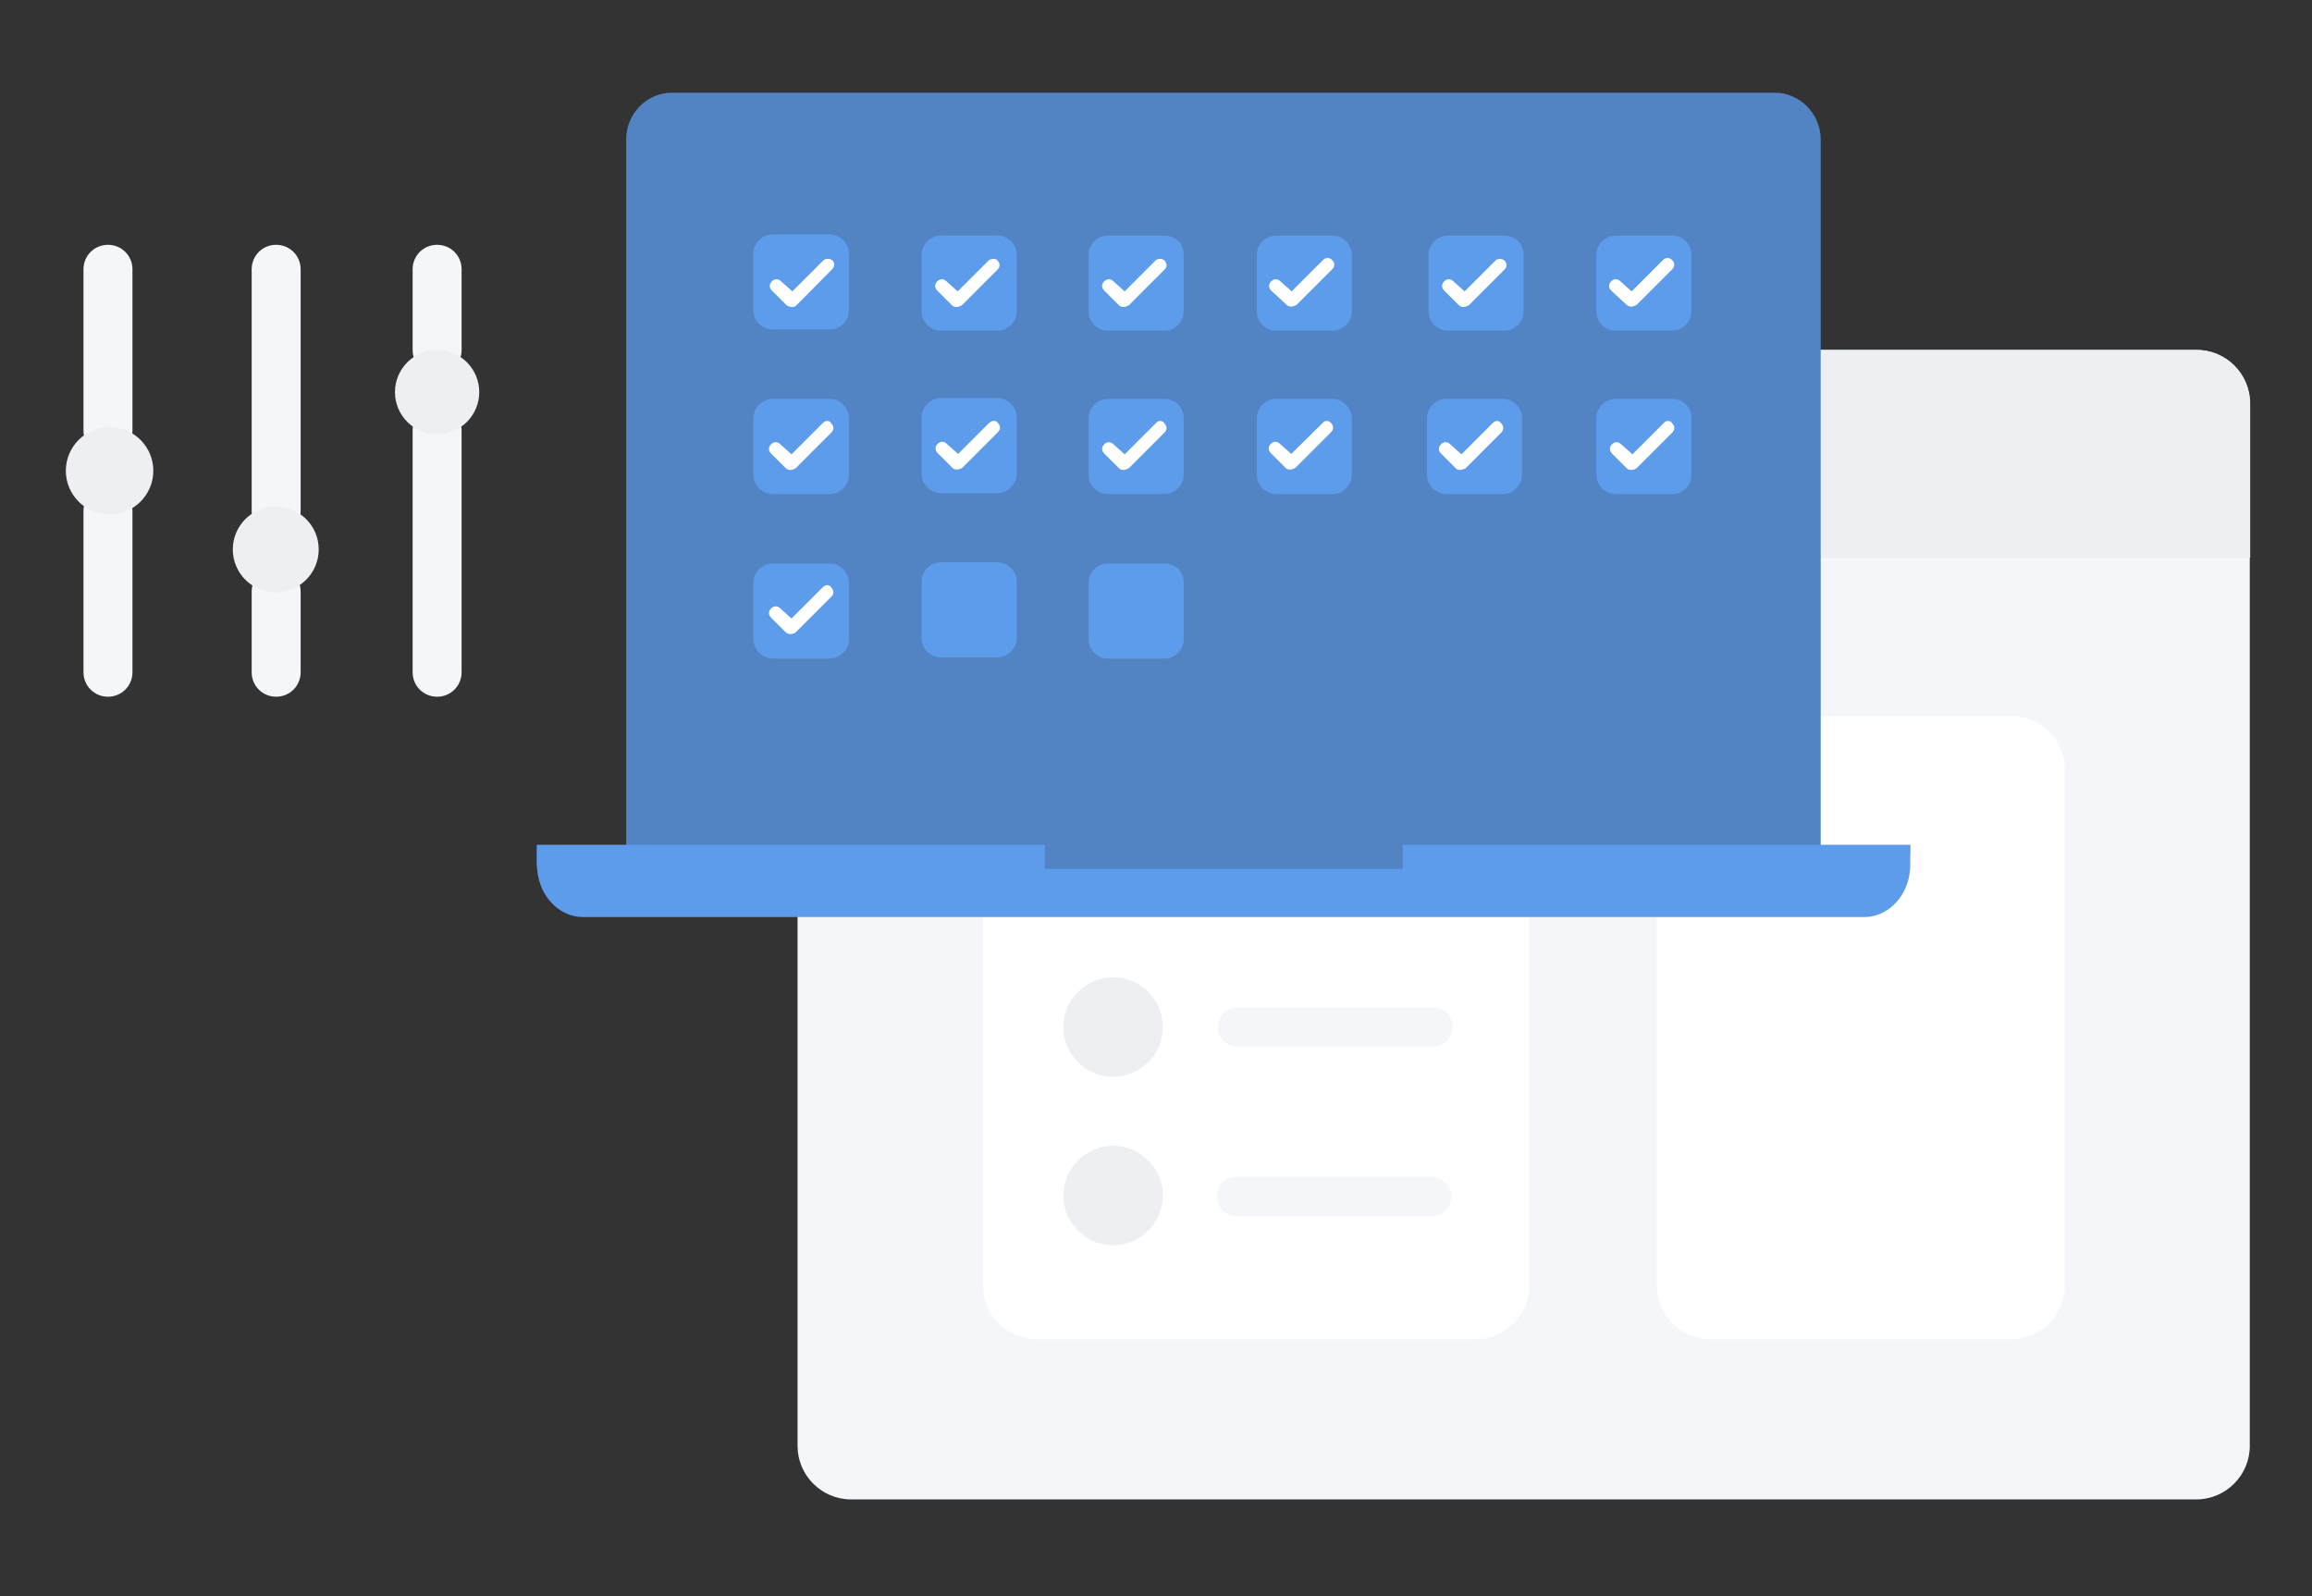
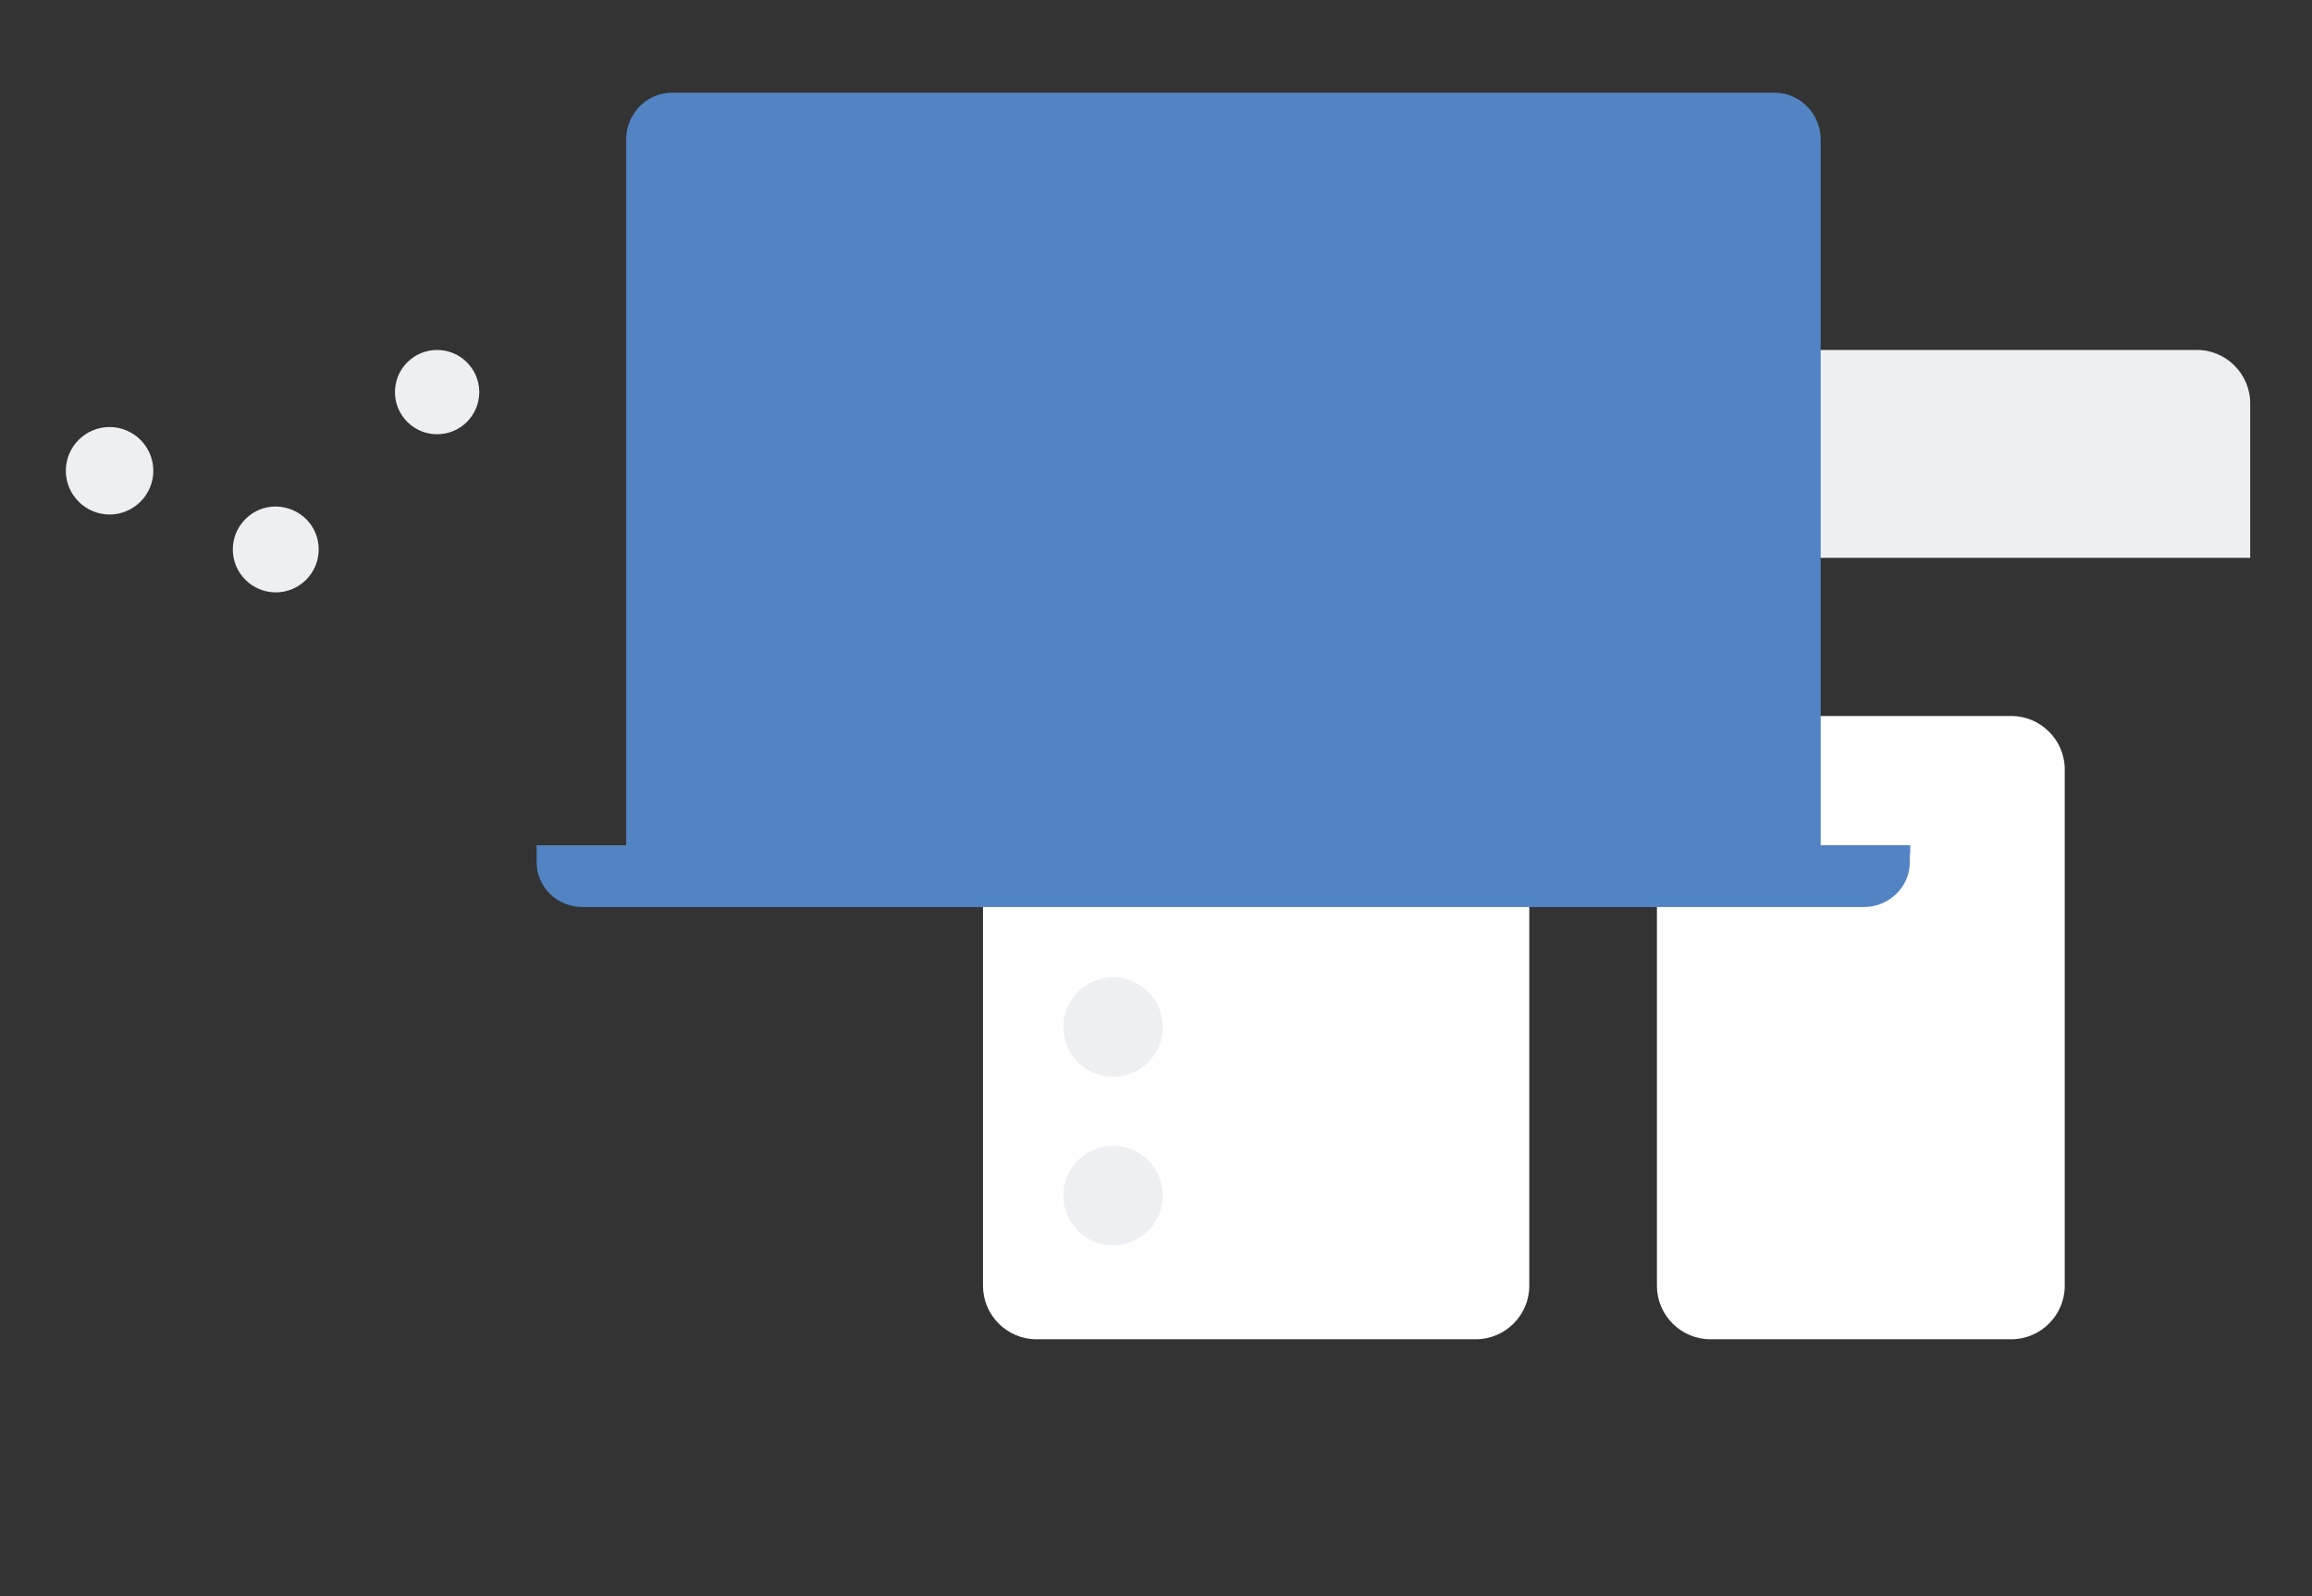
<svg xmlns="http://www.w3.org/2000/svg" aria-hidden="true" role="presentation" xml:space="preserve" width="576px" height="397.7px" x="0px" y="0px" viewBox="0 0 576 397.7">
  <rect x="0" y="0" width="576" height="397.7" fill="#333333" stroke="none" />
-   <path fill="#F4F6F9" d="M212 373.6h335.2c7.3 0 13.3-6 13.3-13.3V100.5c0-7.3-6-13.3-13.3-13.3H212c-7.3 0-13.3 6-13.3 13.3v259.8c0 7.3 6 13.3 13.3 13.3z" />
  <path fill="#FFF" d="M381 191.7v128.7c0 7.3-6 13.3-13.3 13.3H258.2c-7.3 0-13.3-6-13.3-13.3V191.7c0-7.3 6-13.3 13.3-13.3h109.5c7.3 0 13.3 6 13.3 13.3zm120.1-13.3h-75c-7.3 0-13.3 6-13.3 13.3v128.7c0 7.3 6 13.3 13.3 13.3h75c7.3 0 13.3-6 13.3-13.3V191.7c0-7.3-6-13.3-13.3-13.3z" />
-   <path fill="#F4F6F9" d="M303.4 255.9c0-2.7 2.2-4.9 4.9-4.9H357c2.7 0 4.9 2.2 4.9 4.9s-2.2 4.9-4.9 4.9h-48.7c-2.7 0-4.9-2.2-4.9-4.9zm53.2 37.3H308c-2.7 0-4.9 2.2-4.9 4.9s2.2 4.9 4.9 4.9h48.7c2.7 0 4.9-2.2 4.9-4.9s-2.3-4.9-5-4.9zm-329.7-172c-3.4 0-6.1 2.7-6.1 6.1v40.2c0 3.4 2.7 6.1 6.1 6.1s6.1-2.7 6.1-6.1v-40.2c0-3.3-2.7-6.1-6.1-6.1zm0-60.2c-3.4 0-6.1 2.7-6.1 6.1v40.2c0 3.4 2.7 6.1 6.1 6.1s6.1-2.7 6.1-6.1V67.1c0-3.4-2.7-6.1-6.1-6.1zm82 40.2c-3.4 0-6.1 2.7-6.1 6.1v60.2c0 3.4 2.7 6.1 6.1 6.1s6.1-2.7 6.1-6.1v-60.2c0-3.4-2.7-6.1-6.1-6.1zm0-40.2c-3.4 0-6.1 2.7-6.1 6.1v20.1c0 3.4 2.7 6.1 6.1 6.1s6.1-2.7 6.1-6.1V67.1c0-3.4-2.7-6.1-6.1-6.1zm-40.1 80.3c-3.4 0-6.1 2.7-6.1 6.1v20.1c0 3.4 2.7 6.1 6.1 6.1s6.1-2.7 6.1-6.1v-20.1c0-3.3-2.7-6.1-6.1-6.1zm0-80.3c-3.4 0-6.1 2.7-6.1 6.1v60.2c0 3.4 2.7 6.1 6.1 6.1s6.1-2.7 6.1-6.1V67.1c0-3.4-2.7-6.1-6.1-6.1z" />
  <path fill="#EDEFF2" d="M560.6 100.5V139H198.7v-38.5c0-7.3 6-13.3 13.3-13.3h335.2c7.3-.1 13.4 5.9 13.4 13.3zm-283.3 143c-6.8 0-12.4 5.6-12.4 12.4s5.6 12.4 12.4 12.4 12.4-5.6 12.4-12.4-5.5-12.4-12.4-12.4zm0 42c-6.8 0-12.4 5.6-12.4 12.4s5.6 12.4 12.4 12.4 12.4-5.6 12.4-12.4-5.5-12.4-12.4-12.4zM68.7 126.2c-5.9 0-10.7 4.8-10.7 10.7s4.8 10.7 10.7 10.7 10.7-4.8 10.7-10.7-4.7-10.6-10.7-10.7zm-41.4-19.8c-6 0-10.9 4.9-10.9 10.9s4.9 10.9 10.9 10.9 10.9-4.9 10.9-10.9-4.9-10.9-10.9-10.9zm81.6-19.2c-5.8 0-10.5 4.7-10.5 10.5s4.7 10.5 10.5 10.5 10.5-4.7 10.5-10.5-4.7-10.5-10.5-10.5z" />
  <path fill="#5284C4" d="M475.9 212.7v-2.1h-22.3V34.7c0-6.3-5.2-11.6-11.4-11.6H167.4c-6.3 0-11.4 5.3-11.4 11.6v175.9h-22.3v4.3c0 6.2 5.2 11.1 11.4 11.1h319.3c6.2 0 11.4-5 11.4-11.1v-2.2h.1z" />
-   <path fill="#5D9BEB" d="M475.9 210.5H349.5v6h-89.2v-6H133.8v5.1c0 7.1 5.2 12.9 11.4 12.9h319.3c6.2 0 11.4-5.8 11.4-12.9v-5.1zM206.7 82.1h-14.2c-2.5 0-4.8-2-4.8-4.8V63.2c0-2.5 2.1-4.8 4.8-4.8h14.2c2.5 0 4.8 2.1 4.8 4.8v14.1c-.1 2.8-2.2 4.8-4.8 4.8zm41.8 40.8h-14.1c-2.5 0-4.8-2.1-4.8-4.8V104c0-2.5 2.1-4.8 4.8-4.8h14.1c2.5 0 4.8 2.1 4.8 4.8v14.1c0 2.5-2.3 4.8-4.8 4.8zm0-64.2h-14.1c-2.5 0-4.8 2.1-4.8 4.8v14.1c0 2.5 2.1 4.8 4.8 4.8h14.1c2.5 0 4.8-2.1 4.8-4.8V63.5c0-2.8-2.3-4.8-4.8-4.8zm-41.8 40.7h-14.2c-2.5 0-4.8 2.1-4.8 4.8v14.1c0 2.5 2.1 4.8 4.8 4.8h14.2c2.5 0 4.8-2.1 4.8-4.8v-14.1c-.1-2.7-2.2-4.8-4.8-4.8zm83.4-40.7H276c-2.5 0-4.8 2.1-4.8 4.8v14.1c0 2.5 2.1 4.8 4.8 4.8h14.1c2.5 0 4.8-2.1 4.8-4.8V63.5c0-2.8-2-4.8-4.8-4.8zm0 40.7H276c-2.5 0-4.8 2.1-4.8 4.8v14.1c0 2.5 2.1 4.8 4.8 4.8h14.1c2.5 0 4.8-2.1 4.8-4.8v-14.1c0-2.7-2-4.8-4.8-4.8zM332 58.7h-14.1c-2.5 0-4.8 2.1-4.8 4.8v14.1c0 2.5 2.1 4.8 4.8 4.8H332c2.5 0 4.8-2.1 4.8-4.8V63.5c-.1-2.8-2.3-4.8-4.8-4.8zm0 40.7h-14.1c-2.5 0-4.8 2.1-4.8 4.8v14.1c0 2.5 2.1 4.8 4.8 4.8H332c2.5 0 4.8-2.1 4.8-4.8v-14.1c-.1-2.7-2.3-4.8-4.8-4.8zm42.8-40.7h-14.1c-2.5 0-4.8 2.1-4.8 4.8v14.1c0 2.5 2.1 4.8 4.8 4.8h14.1c2.5 0 4.8-2.1 4.8-4.8V63.5c-.1-2.8-2.1-4.8-4.8-4.8zm41.8 0h-14.1c-2.5 0-4.8 2.1-4.8 4.8v14.1c0 2.5 2.1 4.8 4.8 4.8h14.1c2.5 0 4.8-2.1 4.8-4.8V63.5c0-2.8-2.3-4.8-4.8-4.8zM248.5 163.8h-14.1c-2.5 0-4.8-2.1-4.8-4.8v-14.1c0-2.5 2.1-4.8 4.8-4.8h14.1c2.5 0 4.8 2.1 4.8 4.8v14.2c0 2.4-2.3 4.7-4.8 4.7zm-41.8-23.4h-14.2c-2.5 0-4.8 2.1-4.8 4.8v14.1c0 2.5 2.1 4.8 4.8 4.8h14.2c2.5 0 4.8-2.1 4.8-4.8v-14.1c-.1-2.7-2.2-4.8-4.8-4.8zm83.4 0H276c-2.5 0-4.8 2.1-4.8 4.8v14.1c0 2.5 2.1 4.8 4.8 4.8h14.1c2.5 0 4.8-2.1 4.8-4.8v-14.1c0-2.7-2-4.8-4.8-4.8zm126.5-41h-14.1c-2.5 0-4.8 2.1-4.8 4.8v14.1c0 2.5 2.1 4.8 4.8 4.8h14.1c2.5 0 4.8-2.1 4.8-4.8v-14.1c0-2.7-2-4.8-4.8-4.8zm-42.2 0h-14.1c-2.5 0-4.8 2.1-4.8 4.8v14.1c0 2.5 2.1 4.8 4.8 4.8h14.1c2.5 0 4.8-2.1 4.8-4.8v-14.1c0-2.7-2.3-4.8-4.8-4.8z" />
-   <path fill="#FFF" d="M207.3 64.8c.7.7.7 1.6 0 2.3l-8.9 9c-.3.3-.7.4-1.2.4s-.9-.3-1.2-.4l-3.7-3.7c-.7-.7-.7-1.6 0-2.3s1.6-.7 2.3 0l2.8 2.5 7.8-7.8c.5-.4 1.5-.4 2.1 0zm39.1 0-7.8 7.8-2.8-2.5c-.7-.7-1.6-.7-2.3 0s-.7 1.6 0 2.3l3.7 3.7c.3.3.7.4 1.2.4.4 0 .9-.3 1.2-.4l8.9-8.9c.7-.7.7-1.6 0-2.3-.2-.5-1.4-.5-2.1-.1zm41.6 0-7.8 7.8-2.8-2.5c-.7-.7-1.6-.7-2.3 0-.7.7-.7 1.6 0 2.3l3.7 3.7c.3.3.7.4 1.2.4.4 0 .9-.3 1.2-.4l8.9-8.9c.7-.7.7-1.6 0-2.3-.4-.5-1.6-.5-2.1-.1zM320.6 76c.3.3.7.4 1.2.4.4 0 .9-.3 1.2-.4l8.9-8.9c.7-.7.7-1.6 0-2.3-.7-.7-1.6-.7-2.3 0l-7.8 7.8-2.8-2.5c-.7-.7-1.6-.7-2.3 0-.7.7-.7 1.6 0 2.3l3.9 3.6zm52.1-11.2-7.8 7.8-2.8-2.5c-.7-.7-1.6-.7-2.3 0-.7.7-.7 1.6 0 2.3l3.7 3.7c.3.3.7.4 1.2.4.4 0 .9-.3 1.2-.4l8.9-8.9c.7-.7.7-1.6 0-2.3-.5-.5-1.6-.5-2.1-.1zM405.3 76c.3.3.7.4 1.2.4.4 0 .9-.3 1.2-.4l8.9-8.9c.7-.7.7-1.6 0-2.3-.7-.7-1.6-.7-2.3 0l-7.8 7.8-2.8-2.5c-.7-.7-1.6-.7-2.3 0-.7.7-.7 1.6 0 2.3l3.9 3.6zM205 105.4l-7.8 7.8-2.8-2.5c-.7-.7-1.6-.7-2.3 0s-.7 1.6 0 2.3l3.7 3.7c.3.3.7.4 1.2.4s.9-.3 1.2-.4l8.9-8.9c.7-.7.7-1.6 0-2.3-.4-.8-1.4-.8-2.1-.1zm41.4 0-7.7 7.7-2.8-2.5c-.7-.7-1.6-.7-2.3 0s-.7 1.6 0 2.3l3.7 3.7c.3.3.7.4 1.2.4s.9-.3 1.2-.4l8.9-8.9c.7-.7.7-1.6 0-2.3-.3-.7-1.5-.7-2.2 0zm41.6 0-7.8 7.8-2.8-2.5c-.7-.7-1.6-.7-2.3 0-.7.7-.7 1.6 0 2.3l3.7 3.7c.3.3.7.4 1.2.4.4 0 .9-.3 1.2-.4l8.9-8.9c.7-.7.7-1.6 0-2.3-.4-.8-1.6-.8-2.1-.1zm-83 40.9-7.8 7.8-2.8-2.5c-.7-.7-1.6-.7-2.3 0s-.7 1.6 0 2.3l3.7 3.7c.3.3.7.4 1.2.4s.9-.3 1.2-.4l8.9-8.9c.7-.7.7-1.6 0-2.3-.4-.8-1.4-.8-2.1-.1zm209.5-40.9-7.8 7.8-2.8-2.5c-.7-.7-1.6-.7-2.3 0-.7.7-.7 1.6 0 2.3l3.7 3.7c.3.3.7.4 1.2.4s.9-.3 1.2-.4l8.9-8.9c.7-.7.7-1.6 0-2.3-.4-.8-1.6-.8-2.1-.1zm-85 0-7.8 7.7-2.8-2.5c-.7-.7-1.6-.7-2.3 0-.7.7-.7 1.6 0 2.3l3.7 3.7c.3.3.7.4 1.2.4.4 0 .9-.3 1.2-.4l8.9-8.9c.7-.7.7-1.6 0-2.3-.6-.7-1.5-.7-2.1 0zm42.4 0-7.8 7.8-2.8-2.5c-.7-.7-1.6-.7-2.3 0-.7.7-.7 1.6 0 2.3l3.7 3.7c.3.3.7.4 1.2.4.4 0 .9-.3 1.2-.4l8.9-8.9c.7-.7.7-1.6 0-2.3-.5-.8-1.4-.8-2.1-.1z" />
</svg>